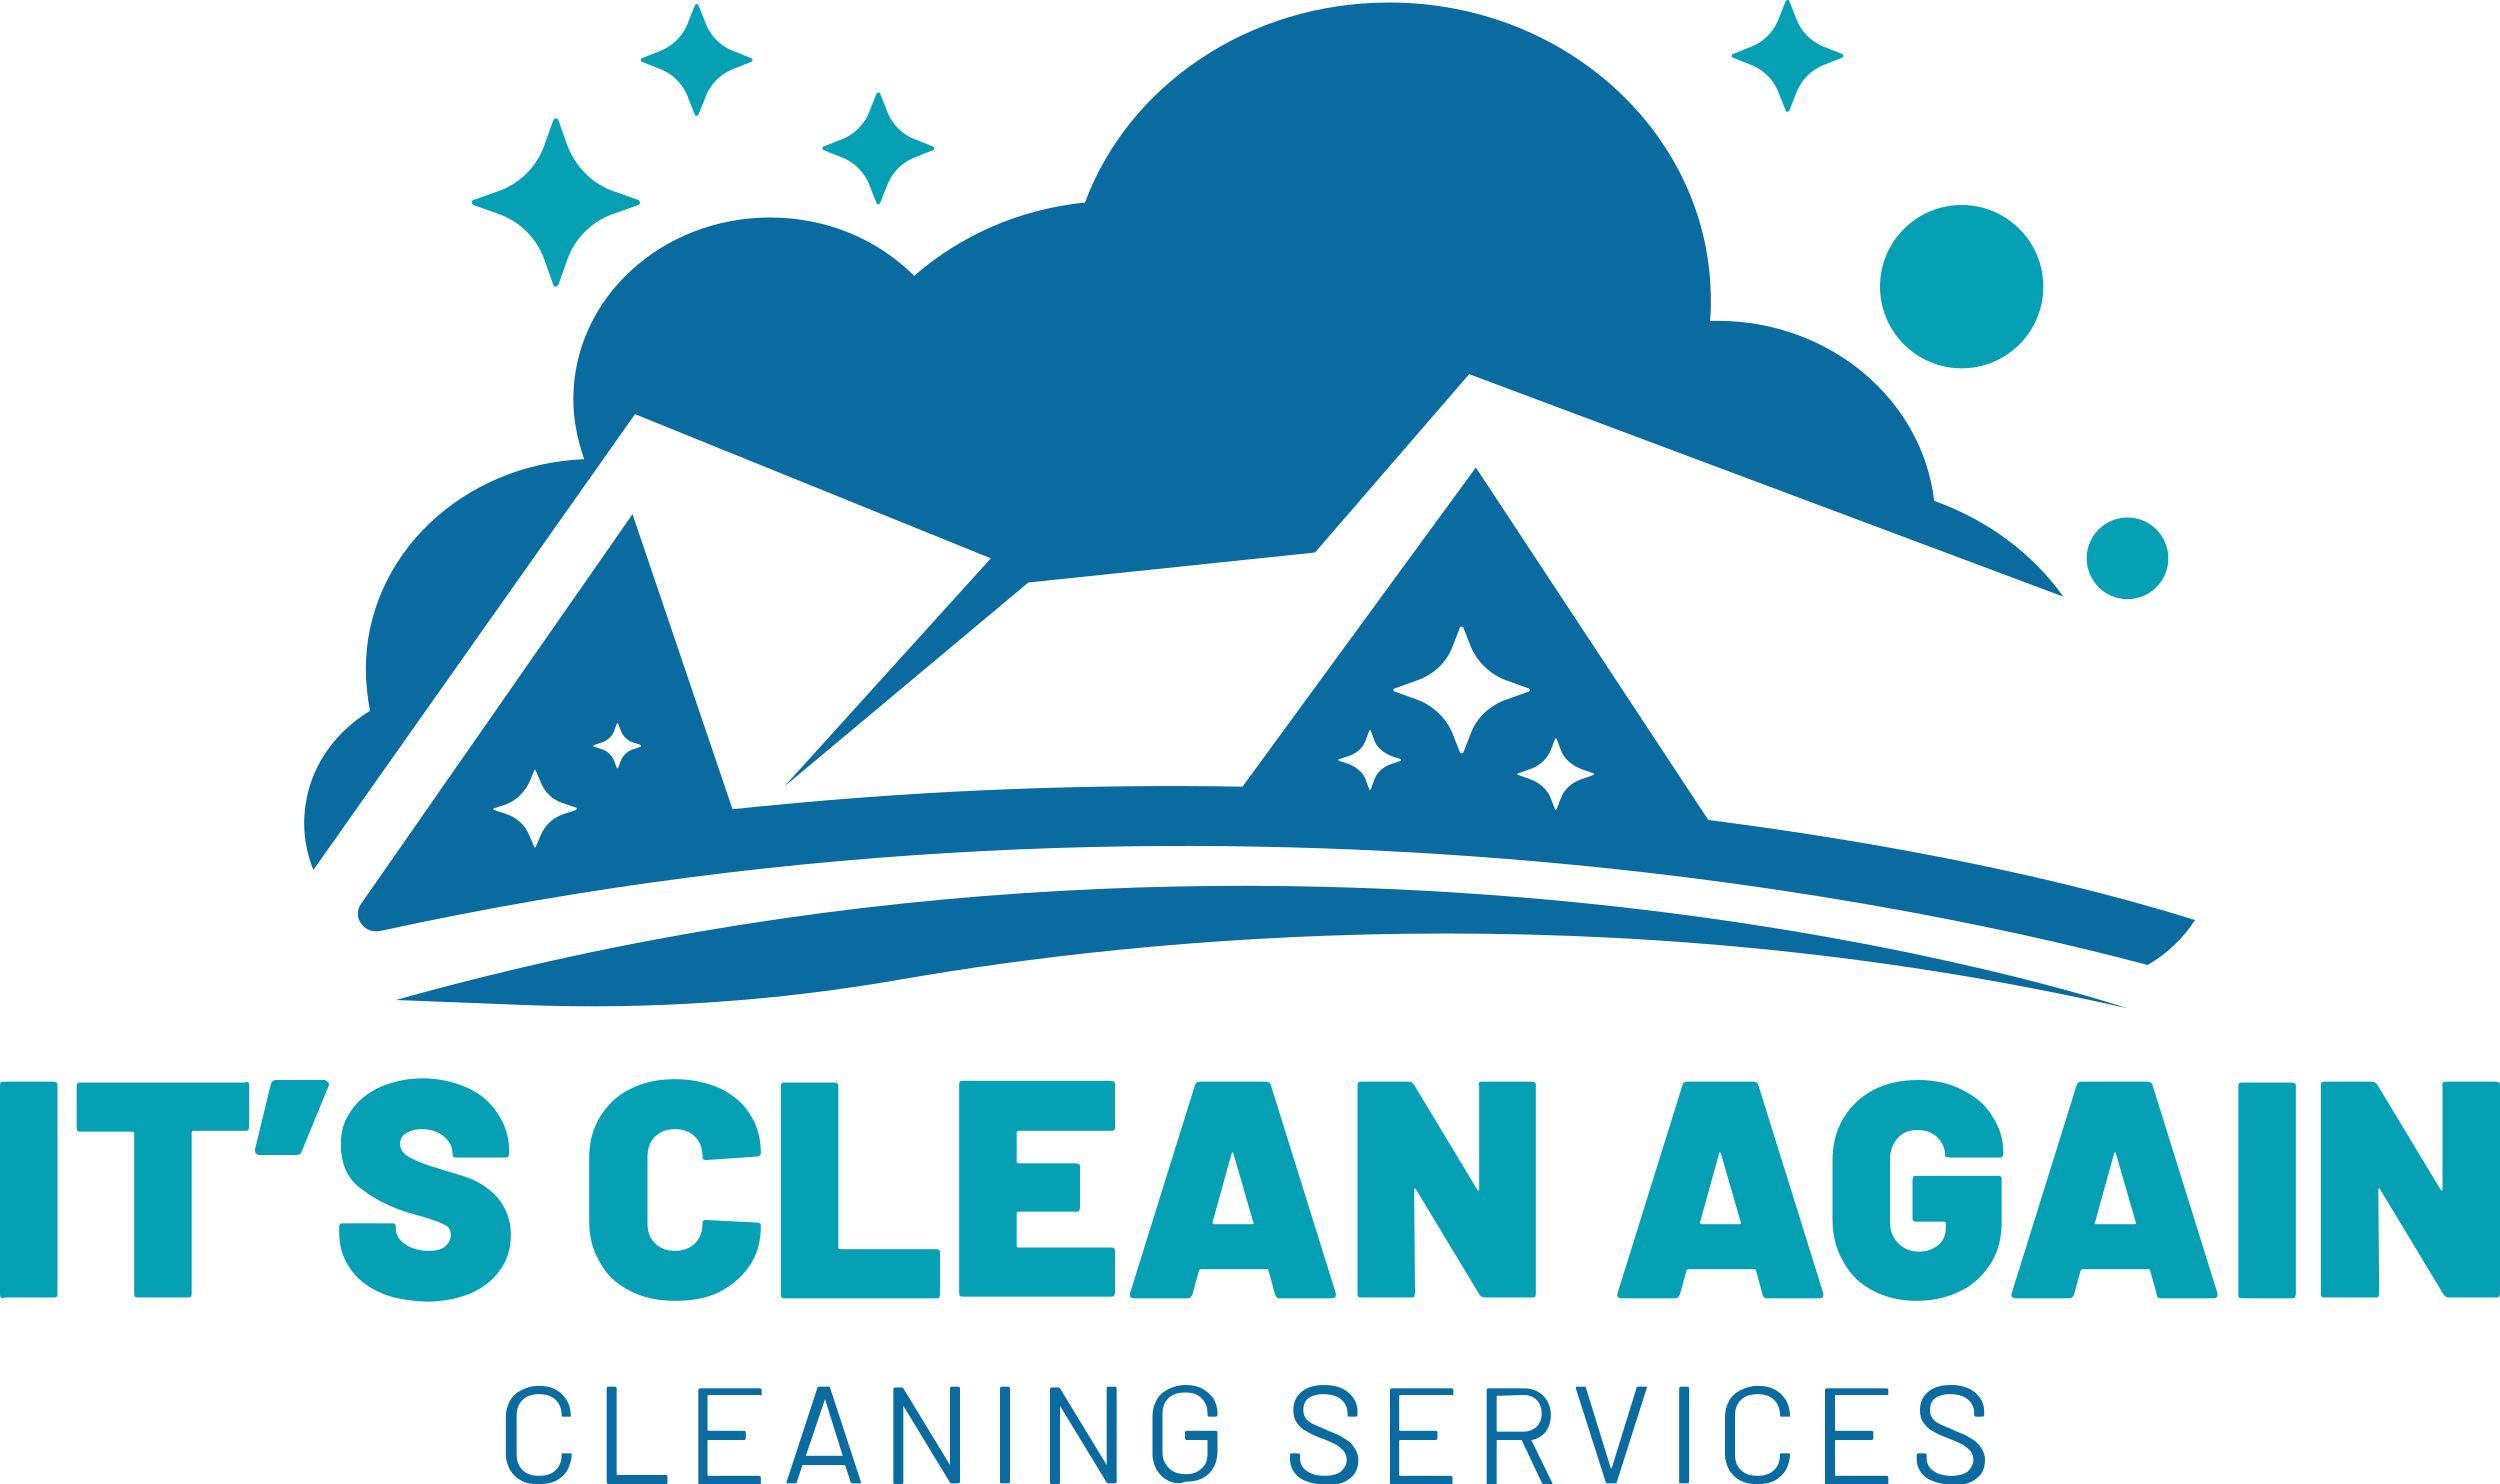
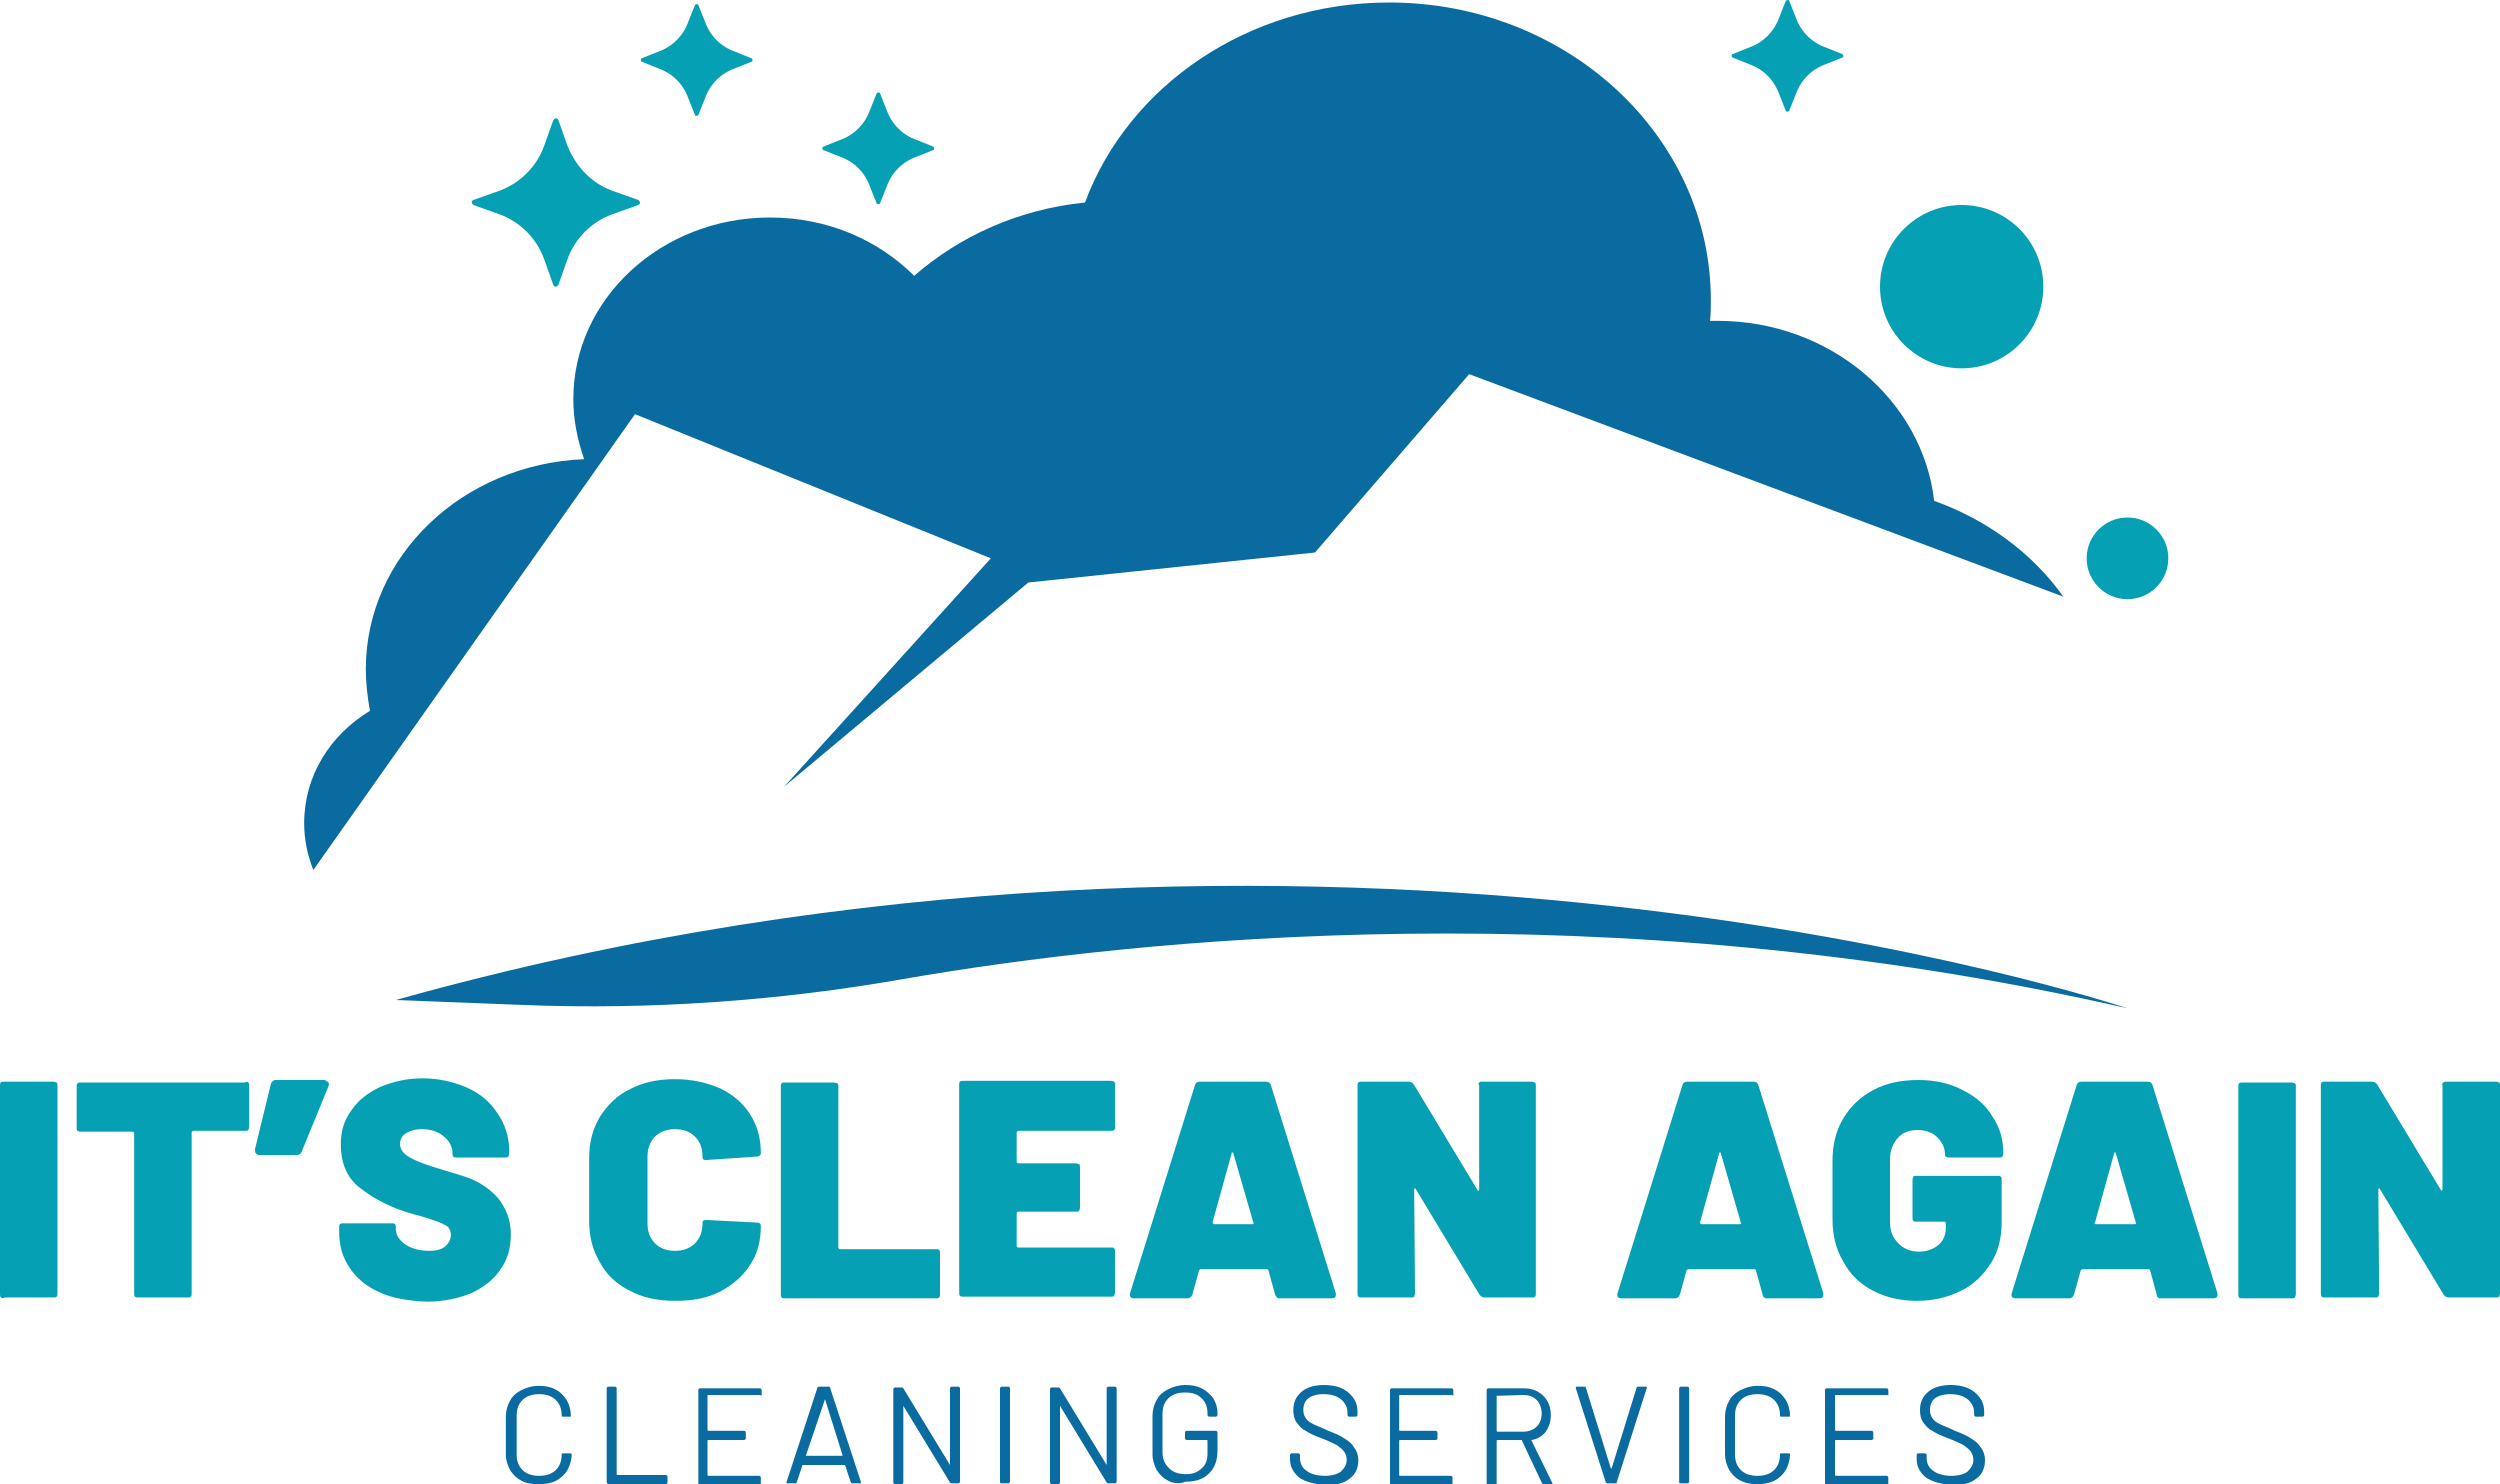
<svg xmlns="http://www.w3.org/2000/svg" version="1.1" id="Layer_1" x="0" y="0" viewBox="0 0 300 178.1" xml:space="preserve">
  <style>.st0{fill:#0a6ba0}.st1{fill:#06a0b5}</style>
-   <path class="st0" d="M45.7 111.7c101.2-22.1 188.1-2.3 212 4.1 2.3-1.3 4.3-3.2 5.7-5.4-19.9-6.2-42-9.9-58.4-12l-27.9-42.3-28 38.3c-17.7-.3-36.9.3-57.1 2.3-1.4.1-2.7.3-4.1.4l-12-35.4-32.6 46.8c-.5.7-.5 1.7.1 2.4.5.7 1.4 1 2.3.8zm23.4-14.5l-1.5.5c-1.2.4-2.2 1.3-2.7 2.5l-.6 1.4c0 .1-.1.1-.1.1s-.1 0-.1-.1l-.6-1.4c-.5-1.2-1.5-2.1-2.7-2.5l-1.5-.5c-.1 0-.1-.1-.1-.1 0-.1 0-.1.1-.1l1.5-.5C62 96 63 95 63.5 93.9l.6-1.4c0-.1.1-.1.1-.1s.1 0 .1.1l.6 1.4c.5 1.2 1.4 2.1 2.7 2.5l1.5.5c.1 0 .1.1.1.1 0 .1 0 .1-.1.2zm7.8-7.6l-.9.3c-.7.2-1.3.8-1.5 1.4l-.3.8s0 .1-.1.1c0 0-.1 0-.1-.1l-.3-.8c-.3-.7-.8-1.2-1.5-1.4l-.9-.3s-.1 0-.1-.1c0 0 0-.1.1-.1l.9-.3c.7-.2 1.3-.8 1.5-1.4l.3-.8s0-.1.1-.1c0 0 .1 0 .1.1l.3.8c.3.7.8 1.2 1.5 1.4l.9.3v.2zm91.2 1.7l-1.2.4c-.9.3-1.7 1-2 1.9l-.4 1.1-.1.1s-.1 0-.1-.1l-.4-1.1c-.3-.9-1.1-1.5-2-1.9l-1.2-.4-.1-.1s0-.1.1-.1l1.2-.4c.9-.3 1.7-1 2-1.9l.4-1.1.1-.1s.1 0 .1.1l.4 1.1c.3.9 1.1 1.5 2 1.9l1.2.4v.2zm8.4-3.3l-.9 2.3c0 .1-.1.1-.2.1s-.2-.1-.2-.1l-.9-2.3c-.8-1.9-2.4-3.4-4.4-4.1l-2.5-.9c-.1 0-.2-.1-.2-.2s.1-.2.2-.2l2.5-.9c2.1-.7 3.7-2.2 4.4-4.1l.9-2.3c0-.1.1-.1.2-.1s.2.1.2.1l.9 2.3c.8 1.9 2.4 3.4 4.4 4.1l2.5.9c.1 0 .2.1.2.2s-.1.2-.2.2l-2.5.9c-2.1.7-3.7 2.2-4.4 4.1zm14.7 5l-1.4.5c-1.2.4-2.1 1.2-2.5 2.3l-.5 1.3-.1.1s-.1 0-.1-.1l-.5-1.3c-.4-1.1-1.4-1.9-2.5-2.3l-1.4-.5c-.1 0-.1-.1-.1-.1 0-.1 0-.1.1-.1l1.4-.5c1.2-.4 2.1-1.3 2.5-2.3l.5-1.3c0-.1.1-.1.1-.1s.1 0 .1.1l.5 1.3c.4 1.1 1.4 1.9 2.5 2.3l1.4.5c.1 0 .1.1.1.1l-.1.1z" />
  <path class="st0" d="M76.2 49.7L118.9 67 94.1 94.4l29.3-24.5 34.4-3.6 18.5-21.4 71.3 26.7c-3.7-5.2-9.1-9.2-15.5-11.5-1.4-12.1-12.5-21.6-26-21.6h-.9c.1-.8.1-1.7.1-2.5C205.3 16.3 188 .3 166.7.3c-16.9 0-31.3 10-36.5 24-7.9.8-15 4-20.5 8.8-4.3-4.3-10.4-7-17.3-7-13 0-23.6 9.7-23.6 21.8 0 2.5.5 4.9 1.3 7.2-14.6.6-26.2 11.6-26.2 25.2 0 1.7.2 3.4.5 5-4.8 2.9-7.9 7.8-7.9 13.5 0 2 .4 3.8 1.1 5.6l38.6-54.7zM47.5 120l15.4.6c15.2.6 30.6-.5 45.4-3.1 28.2-4.9 84.4-10.8 147 3.5 0 0-95.9-32.4-207.8-1z" />
  <circle class="st1" cx="235.4" cy="34.4" r="9.8" />
  <circle class="st1" cx="255.3" cy="67" r="4.9" />
-   <path class="st1" d="M56.8 24.6l3.1 1.1c2.5.9 4.5 2.9 5.4 5.4l1.1 3.1c0 .1.2.2.3.2.1 0 .2-.1.3-.2l1.1-3.1c.9-2.5 2.9-4.5 5.4-5.4l3.1-1.1c.1 0 .2-.2.2-.3 0-.1-.1-.2-.2-.3l-3.1-1.1c-2.5-.9-4.4-2.9-5.4-5.4L67 14.4c0-.1-.2-.2-.3-.2-.1 0-.2.1-.3.2l-1.1 3.1c-.9 2.5-2.9 4.5-5.4 5.4L56.8 24c-.1 0-.2.2-.2.3 0 .1.1.2.2.3zM77 7.4l2 .8c1.7.6 3 1.9 3.6 3.6l.8 2c0 .1.1.1.2.1s.2-.1.2-.1l.8-2c.6-1.7 1.9-3 3.6-3.6l2-.8c.1 0 .1-.1.1-.2s-.1-.2-.1-.2l-2-.8c-1.7-.6-3-1.9-3.6-3.6l-.8-2c0-.1-.1-.1-.2-.1s-.2.1-.2.1l-.8 2c-.6 1.7-1.9 3-3.6 3.6L77 7c-.1 0-.1.1-.1.2s.1.2.1.2zM98.8 18l2 .8c1.7.6 3 1.9 3.6 3.6l.8 2c0 .1.1.1.2.1s.2-.1.2-.1l.8-2c.6-1.7 1.9-3 3.6-3.6l2-.8c.1 0 .1-.1.1-.2s-.1-.2-.1-.2l-2-.8c-1.7-.6-3-1.9-3.6-3.6l-.8-2c0-.1-.1-.1-.2-.1s-.2.1-.2.1l-.8 2c-.6 1.7-1.9 3-3.6 3.6l-2 .8c-.1 0-.1.1-.1.2s0 .2.1.2zM207.9 6.9l2 .8c1.7.6 3 1.9 3.6 3.6l.8 2c0 .1.1.1.2.1s.2-.1.2-.1l.8-2c.6-1.7 1.9-3 3.6-3.6l2-.8c.1 0 .1-.1.1-.2s-.1-.2-.1-.2l-2-.8c-1.7-.6-3-1.9-3.6-3.6l-.8-2c0-.1-.1-.1-.2-.1s-.2.1-.2.1l-.8 2c-.6 1.7-1.9 3-3.6 3.6l-2 .8c-.1 0-.1.1-.1.2s0 .1.1.2zM.1 155.7c-.1-.1-.1-.3-.1-.5v-24.9c0-.2 0-.3.1-.4.1-.1.2-.1.4-.1h5.9c.2 0 .3.1.4.1.1.1.1.2.1.4v24.9c0 .2 0 .3-.1.4-.1.1-.2.1-.4.1H.6c-.2.1-.4.1-.5 0zm29.7-25.8c.1.1.1.2.1.4v4.9c0 .2-.1.3-.1.4-.1.1-.2.1-.4.1h-6.2c-.1 0-.2.1-.2.2v19.3c0 .2 0 .3-.1.4-.1.1-.2.1-.4.1h-5.9c-.2 0-.3 0-.4-.1-.1-.1-.1-.2-.1-.4V136c0-.1-.1-.2-.2-.2H9.7c-.2 0-.3 0-.4-.1-.1-.1-.1-.2-.1-.4v-4.9c0-.2 0-.3.1-.4.1-.1.2-.1.4-.1h19.7c.1-.1.3-.1.4 0zm9.6 0c.1.1.1.3 0 .5l-3.2 7.8c-.1.3-.3.4-.7.4h-4.4c-.2 0-.3-.1-.4-.2-.1-.1-.1-.3-.1-.5l1.9-7.8c.1-.3.3-.5.6-.5H39c.2.2.4.2.4.3zm6.2 25.2c-1.6-.7-2.8-1.7-3.6-2.9-.9-1.3-1.3-2.7-1.3-4.4v-.5c0-.2 0-.3.1-.4.1-.1.2-.1.4-.1H47c.2 0 .3 0 .4.1.1.1.1.2.1.4v.2c0 .7.4 1.3 1.1 1.8.7.5 1.7.8 2.9.8.9 0 1.6-.2 2-.6.4-.4.6-.8.6-1.3s-.2-1-.7-1.2c-.5-.3-1.4-.6-2.7-1l-1.1-.3c-2.5-.7-4.5-1.7-6.2-3-1.7-1.2-2.5-3-2.5-5.4 0-1.6.4-2.9 1.3-4.1.8-1.2 2-2.1 3.5-2.8 1.5-.6 3.1-1 5-1s3.7.4 5.3 1.1c1.6.7 2.8 1.7 3.7 3.1.9 1.3 1.4 2.8 1.4 4.5v.3c0 .2-.1.3-.1.4-.1.1-.2.1-.4.1h-5.8c-.2 0-.3 0-.4-.1-.1-.1-.1-.2-.1-.4 0-.7-.3-1.4-1-2-.7-.6-1.6-.9-2.7-.9-.8 0-1.4.2-1.9.5s-.7.8-.7 1.3c0 .4.2.8.5 1.1.3.3.8.6 1.5.9.7.3 1.8.7 3.2 1.1.2.1 1.1.3 2.6.8s2.8 1.3 3.9 2.5c1 1.2 1.6 2.7 1.6 4.4 0 1.7-.4 3.1-1.3 4.3-.8 1.2-2 2.1-3.5 2.8-1.5.6-3.3 1-5.3 1-2.2-.1-4.1-.4-5.6-1.1zm30-.2c-1.6-.8-2.8-1.9-3.6-3.4-.9-1.5-1.3-3.1-1.3-5V139c0-1.9.4-3.5 1.3-5 .9-1.4 2.1-2.6 3.6-3.3 1.5-.8 3.3-1.2 5.4-1.2 2 0 3.8.4 5.4 1.1 1.5.7 2.8 1.8 3.6 3.1.9 1.4 1.3 2.9 1.3 4.7 0 .2-.2.4-.6.4l-5.9.4h-.1c-.3 0-.4-.1-.4-.4 0-1-.3-1.8-.9-2.4-.6-.6-1.4-.9-2.4-.9s-1.8.3-2.4.9c-.6.6-.9 1.4-.9 2.4v8c0 1 .3 1.8.9 2.4.6.6 1.4.9 2.4.9s1.8-.3 2.4-.9c.6-.6.9-1.4.9-2.4 0-.1 0-.3.1-.3.1-.1.2-.1.4-.1l5.9.3c.4 0 .6.1.6.4 0 1.8-.4 3.4-1.3 4.7-.9 1.4-2.1 2.4-3.6 3.2-1.6.8-3.3 1.1-5.4 1.1-2.1 0-3.9-.4-5.4-1.2zm18.2.8c-.1-.1-.1-.2-.1-.4v-24.9c0-.2 0-.3.1-.4.1-.1.2-.1.4-.1h5.9c.2 0 .3.1.4.1.1.1.1.2.1.4v19.3c0 .1.1.2.2.2h11.5c.2 0 .3 0 .4.1.1.1.1.2.1.4v4.9c0 .2 0 .3-.1.4-.1.1-.2.1-.4.1H94.2c-.2 0-.3 0-.4-.1zm39.9-20.1c-.1.1-.2.1-.4.1h-11.1c-.1 0-.2.1-.2.2v3.5c0 .1.1.2.2.2h6.9c.2 0 .3.1.4.1.1.1.1.2.1.4v4.8c0 .2-.1.3-.1.4-.1.1-.2.1-.4.1h-6.9c-.1 0-.2.1-.2.2v3.9c0 .1.1.2.2.2h11.1c.2 0 .3 0 .4.1.1.1.1.2.1.4v4.9c0 .2-.1.3-.1.4-.1.1-.2.1-.4.1h-17.7c-.2 0-.3 0-.4-.1-.1-.1-.1-.2-.1-.4v-24.9c0-.2 0-.3.1-.4.1-.1.2-.1.4-.1h17.7c.2 0 .3.1.4.1.1.1.1.2.1.4v4.9c.1.3 0 .4-.1.5zm19.3 19.7l-.8-2.9c-.1-.1-.1-.1-.2-.1h-7.9c-.1 0-.1.1-.2.1l-.8 2.9c-.1.3-.3.5-.6.5h-6.4c-.4 0-.6-.2-.5-.6l7.8-25c.1-.3.3-.4.6-.4h7.9c.3 0 .5.1.6.4l7.8 25v.2c0 .3-.2.4-.5.4h-6.4c-.1 0-.3-.2-.4-.5zm-7.3-8.4h4.6c.1 0 .2-.1.1-.2l-2.4-8.3c0-.1-.1-.1-.1-.1-.1 0-.1 0-.1.1l-2.3 8.3c0 .1.1.2.2.2zm31.8-17c.1-.1.2-.1.4-.1h5.9c.2 0 .3.1.4.1.1.1.1.2.1.4v24.9c0 .2 0 .3-.1.4-.1.1-.2.1-.4.1h-5.6c-.3 0-.5-.1-.7-.4l-7.6-12.6-.1-.1c-.1 0-.1.1-.1.2l.1 12.4c0 .2-.1.3-.1.4-.1.1-.2.1-.4.1h-5.9c-.2 0-.3 0-.4-.1-.1-.1-.1-.2-.1-.4v-24.9c0-.2 0-.3.1-.4.1-.1.2-.1.4-.1h5.6c.3 0 .5.1.7.4l7.6 12.6c0 .1.1.1.1.1s.1-.1.1-.2v-12.4c-.1-.2-.1-.3 0-.4zm34 25.4l-.8-2.9c-.1-.1-.1-.1-.2-.1h-7.9c-.1 0-.1.1-.2.1l-.8 2.9c-.1.3-.3.5-.6.5h-6.4c-.4 0-.6-.2-.5-.6l7.8-25c.1-.3.3-.4.6-.4h7.9c.3 0 .5.1.6.4l7.8 25v.2c0 .3-.2.4-.5.4h-6.4c-.1 0-.4-.2-.4-.5zm-7.3-8.4h4.6c.1 0 .2-.1.1-.2l-2.4-8.3c0-.1-.1-.1-.1-.1-.1 0-.1 0-.1.1l-2.3 8.3c0 .1.1.2.2.2zm20.6 8c-1.6-.8-2.8-2-3.6-3.5-.9-1.5-1.3-3.2-1.3-5.1v-7c0-1.9.4-3.6 1.3-5.1.9-1.5 2.1-2.6 3.6-3.4 1.5-.8 3.3-1.2 5.4-1.2 2 0 3.8.4 5.3 1.2 1.6.8 2.8 1.8 3.6 3.2.9 1.3 1.3 2.8 1.3 4.4 0 .2-.1.3-.1.4-.1.1-.2.1-.4.1H234c-.4 0-.6-.1-.6-.3 0-.8-.3-1.5-.9-2.1-.6-.6-1.4-.9-2.4-.9s-1.8.3-2.4 1c-.6.7-.9 1.5-.9 2.6v7.4c0 1.1.3 1.9 1 2.6.7.7 1.5 1 2.5 1 .9 0 1.7-.3 2.3-.8.6-.5.9-1.2.9-2.1v-.5c0-.1-.1-.2-.2-.2H230c-.2 0-.3 0-.4-.1-.1-.1-.1-.2-.1-.4v-4.5c0-.2.1-.3.1-.4.1-.1.2-.1.4-.1h9.7c.2 0 .3 0 .4.1.1.1.1.2.1.4v5.1c0 1.8-.4 3.5-1.3 4.9-.9 1.4-2.1 2.6-3.6 3.3-1.6.8-3.3 1.2-5.3 1.2-1.9 0-3.7-.4-5.2-1.2zm34 .4l-.8-2.9c-.1-.1-.1-.1-.2-.1h-7.9c-.1 0-.1.1-.2.1l-.8 2.9c-.1.3-.3.5-.6.5h-6.4c-.4 0-.6-.2-.5-.6l7.8-25c.1-.3.3-.4.6-.4h7.9c.3 0 .5.1.6.4l7.8 25v.2c0 .3-.2.4-.5.4h-6.4c-.2 0-.4-.2-.4-.5zm-7.3-8.4h4.7c.1 0 .2-.1.1-.2l-2.4-8.3c0-.1-.1-.1-.1-.1-.1 0-.1 0-.1.1l-2.3 8.3c-.1.1-.1.2.1.2zm17.2 8.8c-.1-.1-.1-.2-.1-.4v-24.9c0-.2 0-.3.1-.4.1-.1.2-.1.4-.1h5.9c.2 0 .3.1.4.1.1.1.1.2.1.4v24.9c0 .2-.1.3-.1.4-.1.1-.2.1-.4.1h-5.9c-.2 0-.3 0-.4-.1zm24.5-25.8c.1-.1.2-.1.4-.1h5.9c.2 0 .3.1.4.1.1.1.1.2.1.4v24.9c0 .2-.1.3-.1.4-.1.1-.2.1-.4.1h-5.6c-.3 0-.5-.1-.7-.4l-7.6-12.6-.1-.1c-.1 0-.1.1-.1.2l.1 12.4c0 .2-.1.3-.1.4-.1.1-.2.1-.4.1h-6c-.2 0-.3 0-.4-.1-.1-.1-.1-.2-.1-.4v-24.9c0-.2 0-.3.1-.4.1-.1.2-.1.4-.1h5.6c.3 0 .5.1.7.4l7.6 12.6.1.1s.1-.1.1-.2v-12.4c-.1-.2 0-.3.1-.4z" />
+   <path class="st1" d="M56.8 24.6l3.1 1.1c2.5.9 4.5 2.9 5.4 5.4l1.1 3.1c0 .1.2.2.3.2.1 0 .2-.1.3-.2l1.1-3.1c.9-2.5 2.9-4.5 5.4-5.4l3.1-1.1c.1 0 .2-.2.2-.3 0-.1-.1-.2-.2-.3l-3.1-1.1c-2.5-.9-4.4-2.9-5.4-5.4L67 14.4c0-.1-.2-.2-.3-.2-.1 0-.2.1-.3.2l-1.1 3.1c-.9 2.5-2.9 4.5-5.4 5.4L56.8 24c-.1 0-.2.2-.2.3 0 .1.1.2.2.3zM77 7.4l2 .8c1.7.6 3 1.9 3.6 3.6l.8 2c0 .1.1.1.2.1s.2-.1.2-.1l.8-2c.6-1.7 1.9-3 3.6-3.6l2-.8c.1 0 .1-.1.1-.2s-.1-.2-.1-.2l-2-.8c-1.7-.6-3-1.9-3.6-3.6l-.8-2c0-.1-.1-.1-.2-.1s-.2.1-.2.1l-.8 2c-.6 1.7-1.9 3-3.6 3.6L77 7c-.1 0-.1.1-.1.2s.1.2.1.2zM98.8 18l2 .8c1.7.6 3 1.9 3.6 3.6l.8 2c0 .1.1.1.2.1s.2-.1.2-.1l.8-2c.6-1.7 1.9-3 3.6-3.6l2-.8c.1 0 .1-.1.1-.2s-.1-.2-.1-.2l-2-.8c-1.7-.6-3-1.9-3.6-3.6l-.8-2c0-.1-.1-.1-.2-.1s-.2.1-.2.1l-.8 2c-.6 1.7-1.9 3-3.6 3.6l-2 .8c-.1 0-.1.1-.1.2s0 .2.1.2zM207.9 6.9l2 .8c1.7.6 3 1.9 3.6 3.6l.8 2c0 .1.1.1.2.1s.2-.1.2-.1l.8-2c.6-1.7 1.9-3 3.6-3.6l2-.8c.1 0 .1-.1.1-.2s-.1-.2-.1-.2l-2-.8c-1.7-.6-3-1.9-3.6-3.6l-.8-2c0-.1-.1-.1-.2-.1s-.2.1-.2.1l-.8 2c-.6 1.7-1.9 3-3.6 3.6l-2 .8c-.1 0-.1.1-.1.2s0 .1.1.2zM.1 155.7c-.1-.1-.1-.3-.1-.5v-24.9c0-.2 0-.3.1-.4.1-.1.2-.1.4-.1h5.9c.2 0 .3.1.4.1.1.1.1.2.1.4v24.9c0 .2 0 .3-.1.4-.1.1-.2.1-.4.1H.6c-.2.1-.4.1-.5 0zm29.7-25.8c.1.1.1.2.1.4v4.9c0 .2-.1.3-.1.4-.1.1-.2.1-.4.1h-6.2c-.1 0-.2.1-.2.2v19.3c0 .2 0 .3-.1.4-.1.1-.2.1-.4.1h-5.9c-.2 0-.3 0-.4-.1-.1-.1-.1-.2-.1-.4V136c0-.1-.1-.2-.2-.2H9.7c-.2 0-.3 0-.4-.1-.1-.1-.1-.2-.1-.4v-4.9c0-.2 0-.3.1-.4.1-.1.2-.1.4-.1h19.7c.1-.1.3-.1.4 0zm9.6 0c.1.1.1.3 0 .5l-3.2 7.8c-.1.3-.3.4-.7.4h-4.4c-.2 0-.3-.1-.4-.2-.1-.1-.1-.3-.1-.5l1.9-7.8c.1-.3.3-.5.6-.5H39c.2.2.4.2.4.3m6.2 25.2c-1.6-.7-2.8-1.7-3.6-2.9-.9-1.3-1.3-2.7-1.3-4.4v-.5c0-.2 0-.3.1-.4.1-.1.2-.1.4-.1H47c.2 0 .3 0 .4.1.1.1.1.2.1.4v.2c0 .7.4 1.3 1.1 1.8.7.5 1.7.8 2.9.8.9 0 1.6-.2 2-.6.4-.4.6-.8.6-1.3s-.2-1-.7-1.2c-.5-.3-1.4-.6-2.7-1l-1.1-.3c-2.5-.7-4.5-1.7-6.2-3-1.7-1.2-2.5-3-2.5-5.4 0-1.6.4-2.9 1.3-4.1.8-1.2 2-2.1 3.5-2.8 1.5-.6 3.1-1 5-1s3.7.4 5.3 1.1c1.6.7 2.8 1.7 3.7 3.1.9 1.3 1.4 2.8 1.4 4.5v.3c0 .2-.1.3-.1.4-.1.1-.2.1-.4.1h-5.8c-.2 0-.3 0-.4-.1-.1-.1-.1-.2-.1-.4 0-.7-.3-1.4-1-2-.7-.6-1.6-.9-2.7-.9-.8 0-1.4.2-1.9.5s-.7.8-.7 1.3c0 .4.2.8.5 1.1.3.3.8.6 1.5.9.7.3 1.8.7 3.2 1.1.2.1 1.1.3 2.6.8s2.8 1.3 3.9 2.5c1 1.2 1.6 2.7 1.6 4.4 0 1.7-.4 3.1-1.3 4.3-.8 1.2-2 2.1-3.5 2.8-1.5.6-3.3 1-5.3 1-2.2-.1-4.1-.4-5.6-1.1zm30-.2c-1.6-.8-2.8-1.9-3.6-3.4-.9-1.5-1.3-3.1-1.3-5V139c0-1.9.4-3.5 1.3-5 .9-1.4 2.1-2.6 3.6-3.3 1.5-.8 3.3-1.2 5.4-1.2 2 0 3.8.4 5.4 1.1 1.5.7 2.8 1.8 3.6 3.1.9 1.4 1.3 2.9 1.3 4.7 0 .2-.2.4-.6.4l-5.9.4h-.1c-.3 0-.4-.1-.4-.4 0-1-.3-1.8-.9-2.4-.6-.6-1.4-.9-2.4-.9s-1.8.3-2.4.9c-.6.6-.9 1.4-.9 2.4v8c0 1 .3 1.8.9 2.4.6.6 1.4.9 2.4.9s1.8-.3 2.4-.9c.6-.6.9-1.4.9-2.4 0-.1 0-.3.1-.3.1-.1.2-.1.4-.1l5.9.3c.4 0 .6.1.6.4 0 1.8-.4 3.4-1.3 4.7-.9 1.4-2.1 2.4-3.6 3.2-1.6.8-3.3 1.1-5.4 1.1-2.1 0-3.9-.4-5.4-1.2zm18.2.8c-.1-.1-.1-.2-.1-.4v-24.9c0-.2 0-.3.1-.4.1-.1.2-.1.4-.1h5.9c.2 0 .3.1.4.1.1.1.1.2.1.4v19.3c0 .1.1.2.2.2h11.5c.2 0 .3 0 .4.1.1.1.1.2.1.4v4.9c0 .2 0 .3-.1.4-.1.1-.2.1-.4.1H94.2c-.2 0-.3 0-.4-.1zm39.9-20.1c-.1.1-.2.1-.4.1h-11.1c-.1 0-.2.1-.2.2v3.5c0 .1.1.2.2.2h6.9c.2 0 .3.1.4.1.1.1.1.2.1.4v4.8c0 .2-.1.3-.1.4-.1.1-.2.1-.4.1h-6.9c-.1 0-.2.1-.2.2v3.9c0 .1.1.2.2.2h11.1c.2 0 .3 0 .4.1.1.1.1.2.1.4v4.9c0 .2-.1.3-.1.4-.1.1-.2.1-.4.1h-17.7c-.2 0-.3 0-.4-.1-.1-.1-.1-.2-.1-.4v-24.9c0-.2 0-.3.1-.4.1-.1.2-.1.4-.1h17.7c.2 0 .3.1.4.1.1.1.1.2.1.4v4.9c.1.3 0 .4-.1.5zm19.3 19.7l-.8-2.9c-.1-.1-.1-.1-.2-.1h-7.9c-.1 0-.1.1-.2.1l-.8 2.9c-.1.3-.3.5-.6.5h-6.4c-.4 0-.6-.2-.5-.6l7.8-25c.1-.3.3-.4.6-.4h7.9c.3 0 .5.1.6.4l7.8 25v.2c0 .3-.2.4-.5.4h-6.4c-.1 0-.3-.2-.4-.5zm-7.3-8.4h4.6c.1 0 .2-.1.1-.2l-2.4-8.3c0-.1-.1-.1-.1-.1-.1 0-.1 0-.1.1l-2.3 8.3c0 .1.1.2.2.2zm31.8-17c.1-.1.2-.1.4-.1h5.9c.2 0 .3.1.4.1.1.1.1.2.1.4v24.9c0 .2 0 .3-.1.4-.1.1-.2.1-.4.1h-5.6c-.3 0-.5-.1-.7-.4l-7.6-12.6-.1-.1c-.1 0-.1.1-.1.2l.1 12.4c0 .2-.1.3-.1.4-.1.1-.2.1-.4.1h-5.9c-.2 0-.3 0-.4-.1-.1-.1-.1-.2-.1-.4v-24.9c0-.2 0-.3.1-.4.1-.1.2-.1.4-.1h5.6c.3 0 .5.1.7.4l7.6 12.6c0 .1.1.1.1.1s.1-.1.1-.2v-12.4c-.1-.2-.1-.3 0-.4zm34 25.4l-.8-2.9c-.1-.1-.1-.1-.2-.1h-7.9c-.1 0-.1.1-.2.1l-.8 2.9c-.1.3-.3.5-.6.5h-6.4c-.4 0-.6-.2-.5-.6l7.8-25c.1-.3.3-.4.6-.4h7.9c.3 0 .5.1.6.4l7.8 25v.2c0 .3-.2.4-.5.4h-6.4c-.1 0-.4-.2-.4-.5zm-7.3-8.4h4.6c.1 0 .2-.1.1-.2l-2.4-8.3c0-.1-.1-.1-.1-.1-.1 0-.1 0-.1.1l-2.3 8.3c0 .1.1.2.2.2zm20.6 8c-1.6-.8-2.8-2-3.6-3.5-.9-1.5-1.3-3.2-1.3-5.1v-7c0-1.9.4-3.6 1.3-5.1.9-1.5 2.1-2.6 3.6-3.4 1.5-.8 3.3-1.2 5.4-1.2 2 0 3.8.4 5.3 1.2 1.6.8 2.8 1.8 3.6 3.2.9 1.3 1.3 2.8 1.3 4.4 0 .2-.1.3-.1.4-.1.1-.2.1-.4.1H234c-.4 0-.6-.1-.6-.3 0-.8-.3-1.5-.9-2.1-.6-.6-1.4-.9-2.4-.9s-1.8.3-2.4 1c-.6.7-.9 1.5-.9 2.6v7.4c0 1.1.3 1.9 1 2.6.7.7 1.5 1 2.5 1 .9 0 1.7-.3 2.3-.8.6-.5.9-1.2.9-2.1v-.5c0-.1-.1-.2-.2-.2H230c-.2 0-.3 0-.4-.1-.1-.1-.1-.2-.1-.4v-4.5c0-.2.1-.3.1-.4.1-.1.2-.1.4-.1h9.7c.2 0 .3 0 .4.1.1.1.1.2.1.4v5.1c0 1.8-.4 3.5-1.3 4.9-.9 1.4-2.1 2.6-3.6 3.3-1.6.8-3.3 1.2-5.3 1.2-1.9 0-3.7-.4-5.2-1.2zm34 .4l-.8-2.9c-.1-.1-.1-.1-.2-.1h-7.9c-.1 0-.1.1-.2.1l-.8 2.9c-.1.3-.3.5-.6.5h-6.4c-.4 0-.6-.2-.5-.6l7.8-25c.1-.3.3-.4.6-.4h7.9c.3 0 .5.1.6.4l7.8 25v.2c0 .3-.2.4-.5.4h-6.4c-.2 0-.4-.2-.4-.5zm-7.3-8.4h4.7c.1 0 .2-.1.1-.2l-2.4-8.3c0-.1-.1-.1-.1-.1-.1 0-.1 0-.1.1l-2.3 8.3c-.1.1-.1.2.1.2zm17.2 8.8c-.1-.1-.1-.2-.1-.4v-24.9c0-.2 0-.3.1-.4.1-.1.2-.1.4-.1h5.9c.2 0 .3.1.4.1.1.1.1.2.1.4v24.9c0 .2-.1.3-.1.4-.1.1-.2.1-.4.1h-5.9c-.2 0-.3 0-.4-.1zm24.5-25.8c.1-.1.2-.1.4-.1h5.9c.2 0 .3.1.4.1.1.1.1.2.1.4v24.9c0 .2-.1.3-.1.4-.1.1-.2.1-.4.1h-5.6c-.3 0-.5-.1-.7-.4l-7.6-12.6-.1-.1c-.1 0-.1.1-.1.2l.1 12.4c0 .2-.1.3-.1.4-.1.1-.2.1-.4.1h-6c-.2 0-.3 0-.4-.1-.1-.1-.1-.2-.1-.4v-24.9c0-.2 0-.3.1-.4.1-.1.2-.1.4-.1h5.6c.3 0 .5.1.7.4l7.6 12.6.1.1s.1-.1.1-.2v-12.4c-.1-.2 0-.3.1-.4z" />
  <path class="st0" d="M62.6 177.7c-.6-.3-1-.7-1.4-1.3-.3-.6-.5-1.2-.5-1.9V170c0-.7.2-1.4.5-1.9.3-.6.8-1 1.4-1.3.6-.3 1.3-.5 2-.5.8 0 1.4.1 2 .4.6.3 1 .7 1.4 1.3.3.5.5 1.2.5 1.9v.1h-.9c-.1 0-.2 0-.2-.1 0-.8-.2-1.4-.7-1.9-.5-.5-1.2-.7-2-.7s-1.5.2-2 .7c-.5.5-.7 1.1-.7 1.9v4.6c0 .8.2 1.4.7 1.9.5.5 1.2.7 2 .7s1.5-.2 2-.7c.5-.5.7-1.1.7-1.9 0-.1.1-.1.2-.1h.8c.1 0 .2 0 .2.1 0 .7-.2 1.3-.5 1.9-.3.5-.8 1-1.4 1.3-.6.3-1.3.4-2 .4-.9 0-1.6-.1-2.1-.4zm10.2.1v-11.2c0-.1.1-.2.2-.2h.8c.1 0 .2.1.2.2v10.3s0 .1.1.1h5.8c.1 0 .2.1.2.2v.7c0 .1-.1.2-.2.2H73c-.2-.1-.2-.2-.2-.3zm18.3-10.4H85s-.1 0-.1.1v4.1s0 .1.1.1h4.3c.1 0 .2.1.2.2v.7c0 .1-.1.2-.2.2H85s-.1 0-.1.1v4.1s0 .1.1.1h6.1c.1 0 .2.1.2.2v.7c0 .1-.1.2-.2.2H84c-.1 0-.2-.1-.2-.2v-11.2c0-.1.1-.2.2-.2h7.2c.1 0 .2.1.2.2v.7c-.1-.1-.2-.1-.3-.1zm11 10.5l-.7-2.1h-5.1l-.7 2.1c0 .1-.1.1-.2.1h-.9c-.1 0-.2-.1-.1-.2l3.7-11.3c0-.1.1-.1.2-.1h1.1c.1 0 .2 0 .2.1l3.7 11.3v.1c0 .1 0 .1-.1.1h-.9c-.1 0-.2-.1-.2-.1zm-5.4-3.2c0 .1.1.1 0 0h4.4v-.1l-2.1-6.7-2.3 6.8zm17.5-8.3h.8c.1 0 .2.1.2.2v11.2c0 .1-.1.2-.2.2h-.8c-.1 0-.1 0-.2-.1l-5.6-9.2v9.2c0 .1-.1.2-.2.2h-.8c-.1 0-.2-.1-.2-.2v-11.2c0-.1.1-.2.2-.2h.8c.1 0 .1 0 .2.1l5.6 9.2v-9.2c0-.1.1-.2.2-.2zm5.8 11.4v-11.2c0-.1.1-.2.2-.2h.8c.1 0 .2.1.2.2v11.2c0 .1-.1.2-.2.2h-.8c-.2 0-.2-.1-.2-.2zm13-11.4h.8c.1 0 .2.1.2.2v11.2c0 .1-.1.2-.2.2h-.8c-.1 0-.1 0-.2-.1l-5.6-9.2v9.2c0 .1-.1.2-.2.2h-.8c-.1 0-.2-.1-.2-.2v-11.2c0-.1.1-.2.2-.2h.8c.1 0 .1 0 .2.1l5.6 9.2v-9.2c0-.1.1-.2.2-.2zm7.2 11.3c-.6-.3-1-.7-1.4-1.3-.3-.6-.5-1.2-.5-1.9v-4.6c0-.7.2-1.4.5-1.9.3-.6.8-1 1.4-1.3.6-.3 1.3-.5 2-.5.8 0 1.4.1 2 .4.6.3 1 .7 1.4 1.2.3.5.5 1.1.5 1.8v.2c0 .1-.1.2-.2.2h-.8c-.1 0-.2-.1-.2-.2v-.2c0-.7-.2-1.3-.7-1.8-.5-.5-1.1-.7-2-.7-.8 0-1.5.2-2 .7-.5.5-.7 1.1-.7 1.9v4.6c0 .8.3 1.4.8 1.9s1.2.7 2 .7 1.4-.2 1.9-.7c.5-.4.7-1 .7-1.8v-1.5s0-.1-.1-.1h-2.4c-.1 0-.2-.1-.2-.2v-.7c0-.1.1-.2.2-.2h3.5c.1 0 .2.1.2.2v2.1c0 1.2-.3 2.1-1 2.8-.7.7-1.6 1-2.8 1-.8.3-1.5.2-2.1-.1zm15.7-.4c-.7-.6-1.1-1.3-1.1-2.2v-.5c0-.1.1-.2.2-.2h.8c.1 0 .2.1.2.2v.4c0 .6.3 1.2.8 1.5.5.4 1.3.6 2.2.6.8 0 1.5-.2 1.9-.5.4-.4.7-.8.7-1.4 0-.4-.1-.7-.3-1-.2-.3-.5-.5-.9-.8-.4-.2-1-.5-1.8-.8-.8-.3-1.5-.6-1.9-.9-.5-.2-.8-.6-1.1-1-.3-.4-.4-.9-.4-1.5 0-.9.3-1.6 1-2.2.6-.5 1.5-.8 2.7-.8 1.2 0 2.2.3 2.9.9.7.6 1.1 1.3 1.1 2.3v.4c0 .1-.1.2-.2.2h-.8c-.1 0-.2-.1-.2-.2v-.3c0-.6-.3-1.2-.8-1.6-.5-.4-1.2-.6-2.1-.6-.8 0-1.4.2-1.8.5-.4.3-.6.8-.6 1.4 0 .4.1.7.3 1 .2.3.5.5.9.7.4.2 1 .4 1.8.8.8.3 1.5.6 1.9.9.5.3.9.6 1.2 1.1.3.4.5.9.5 1.5 0 .9-.3 1.7-1 2.2-.7.6-1.6.8-2.8.8-1.6-.1-2.6-.4-3.3-.9zm18.2-9.9H168s-.1 0-.1.1v4.1s0 .1.1.1h4.3c.1 0 .2.1.2.2v.7c0 .1-.1.2-.2.2H168s-.1 0-.1.1v4.1s0 .1.1.1h6.1c.1 0 .2.1.2.2v.7c0 .1-.1.2-.2.2H167c-.1 0-.2-.1-.2-.2v-11.2c0-.1.1-.2.2-.2h7.2c.1 0 .2.1.2.2v.7c-.1-.1-.2-.1-.3-.1zm10.9 10.5l-2.4-5.1h-2.9s-.1 0-.1.1v5.1c0 .1-.1.2-.2.2h-.8c-.1 0-.2-.1-.2-.2v-11.2c0-.1.1-.2.2-.2h4.3c.9 0 1.7.3 2.3.9s.9 1.4.9 2.3c0 .8-.2 1.4-.6 2-.4.5-1 .9-1.7 1 0 0-.1 0 0 .1l2.5 5.1v.1c0 .1 0 .1-.1.1h-.9c-.2-.2-.3-.2-.3-.3zm-5.4-10.4v4.2s0 .1.1.1h3.1c.6 0 1.2-.2 1.6-.6.4-.4.6-.9.6-1.6 0-.6-.2-1.2-.6-1.6-.4-.4-.9-.6-1.6-.6l-3.2.1c0-.1 0 0 0 0zm13.1 10.4l-3.6-11.3v-.1c0-.1 0-.1.1-.1h.9c.1 0 .2 0 .2.1l3 9.7h.1l3-9.7c0-.1.1-.1.2-.1h.9c.1 0 .2.1.1.2l-3.6 11.3c0 .1-.1.1-.2.1h-.9c-.1 0-.2-.1-.2-.1zm8.8-.1v-11.2c0-.1.1-.2.2-.2h.8c.1 0 .2.1.2.2v11.2c0 .1-.1.2-.2.2h-.8c-.2 0-.2-.1-.2-.2zm7.4-.1c-.6-.3-1-.7-1.4-1.3-.3-.6-.5-1.2-.5-1.9V170c0-.7.2-1.4.5-1.9.3-.6.8-1 1.4-1.3.6-.3 1.3-.5 2-.5.8 0 1.4.1 2 .4.6.3 1 .7 1.4 1.3.3.5.5 1.2.5 1.9 0 .1 0 .1-.1.1h-.9c-.1 0-.2 0-.2-.1 0-.8-.2-1.4-.7-1.9-.5-.5-1.2-.7-2-.7s-1.5.2-2 .7c-.5.5-.7 1.1-.7 1.9v4.6c0 .8.2 1.4.7 1.9.5.5 1.2.7 2 .7s1.5-.2 2-.7c.5-.5.7-1.1.7-1.9 0-.1.1-.1.2-.1h.8c.1 0 .2 0 .2.1 0 .7-.2 1.3-.5 1.9-.3.5-.8 1-1.4 1.3-.6.3-1.3.4-2 .4-.8 0-1.4-.1-2-.4zm17.5-10.3h-6.1s-.1 0-.1.1v4.1s0 .1.1.1h4.3c.1 0 .2.1.2.2v.7c0 .1-.1.2-.2.2h-4.3s-.1 0-.1.1v4.1s0 .1.1.1h6.1c.1 0 .2.1.2.2v.7c0 .1-.1.2-.2.2h-7.2c-.1 0-.2-.1-.2-.2v-11.2c0-.1.1-.2.2-.2h7.2c.1 0 .2.1.2.2v.7c0-.1-.1-.1-.2-.1zm4.7 9.9c-.7-.6-1.1-1.3-1.1-2.2v-.5c0-.1.1-.2.2-.2h.8c.1 0 .2.1.2.2v.4c0 .6.3 1.2.8 1.5.5.4 1.3.6 2.2.6.8 0 1.5-.2 1.9-.5.4-.4.7-.8.7-1.4 0-.4-.1-.7-.3-1-.2-.3-.5-.5-.9-.8-.4-.2-1-.5-1.8-.8-.8-.3-1.5-.6-1.9-.9-.5-.2-.8-.6-1.1-1-.3-.4-.4-.9-.4-1.5 0-.9.3-1.6 1-2.2.6-.5 1.5-.8 2.7-.8 1.2 0 2.2.3 2.9.9.7.6 1.1 1.3 1.1 2.3v.4c0 .1-.1.2-.2.2h-.8c-.1 0-.2-.1-.2-.2v-.3c0-.6-.3-1.2-.8-1.6-.5-.4-1.2-.6-2.1-.6-.8 0-1.4.2-1.8.5-.4.3-.6.8-.6 1.4 0 .4.1.7.3 1 .2.3.5.5.9.7.4.2 1 .4 1.8.8.8.3 1.5.6 1.9.9.5.3.9.6 1.2 1.1.3.4.5.9.5 1.5 0 .9-.3 1.7-1 2.2-.7.6-1.6.8-2.8.8-1.6-.1-2.5-.4-3.3-.9z" />
</svg>